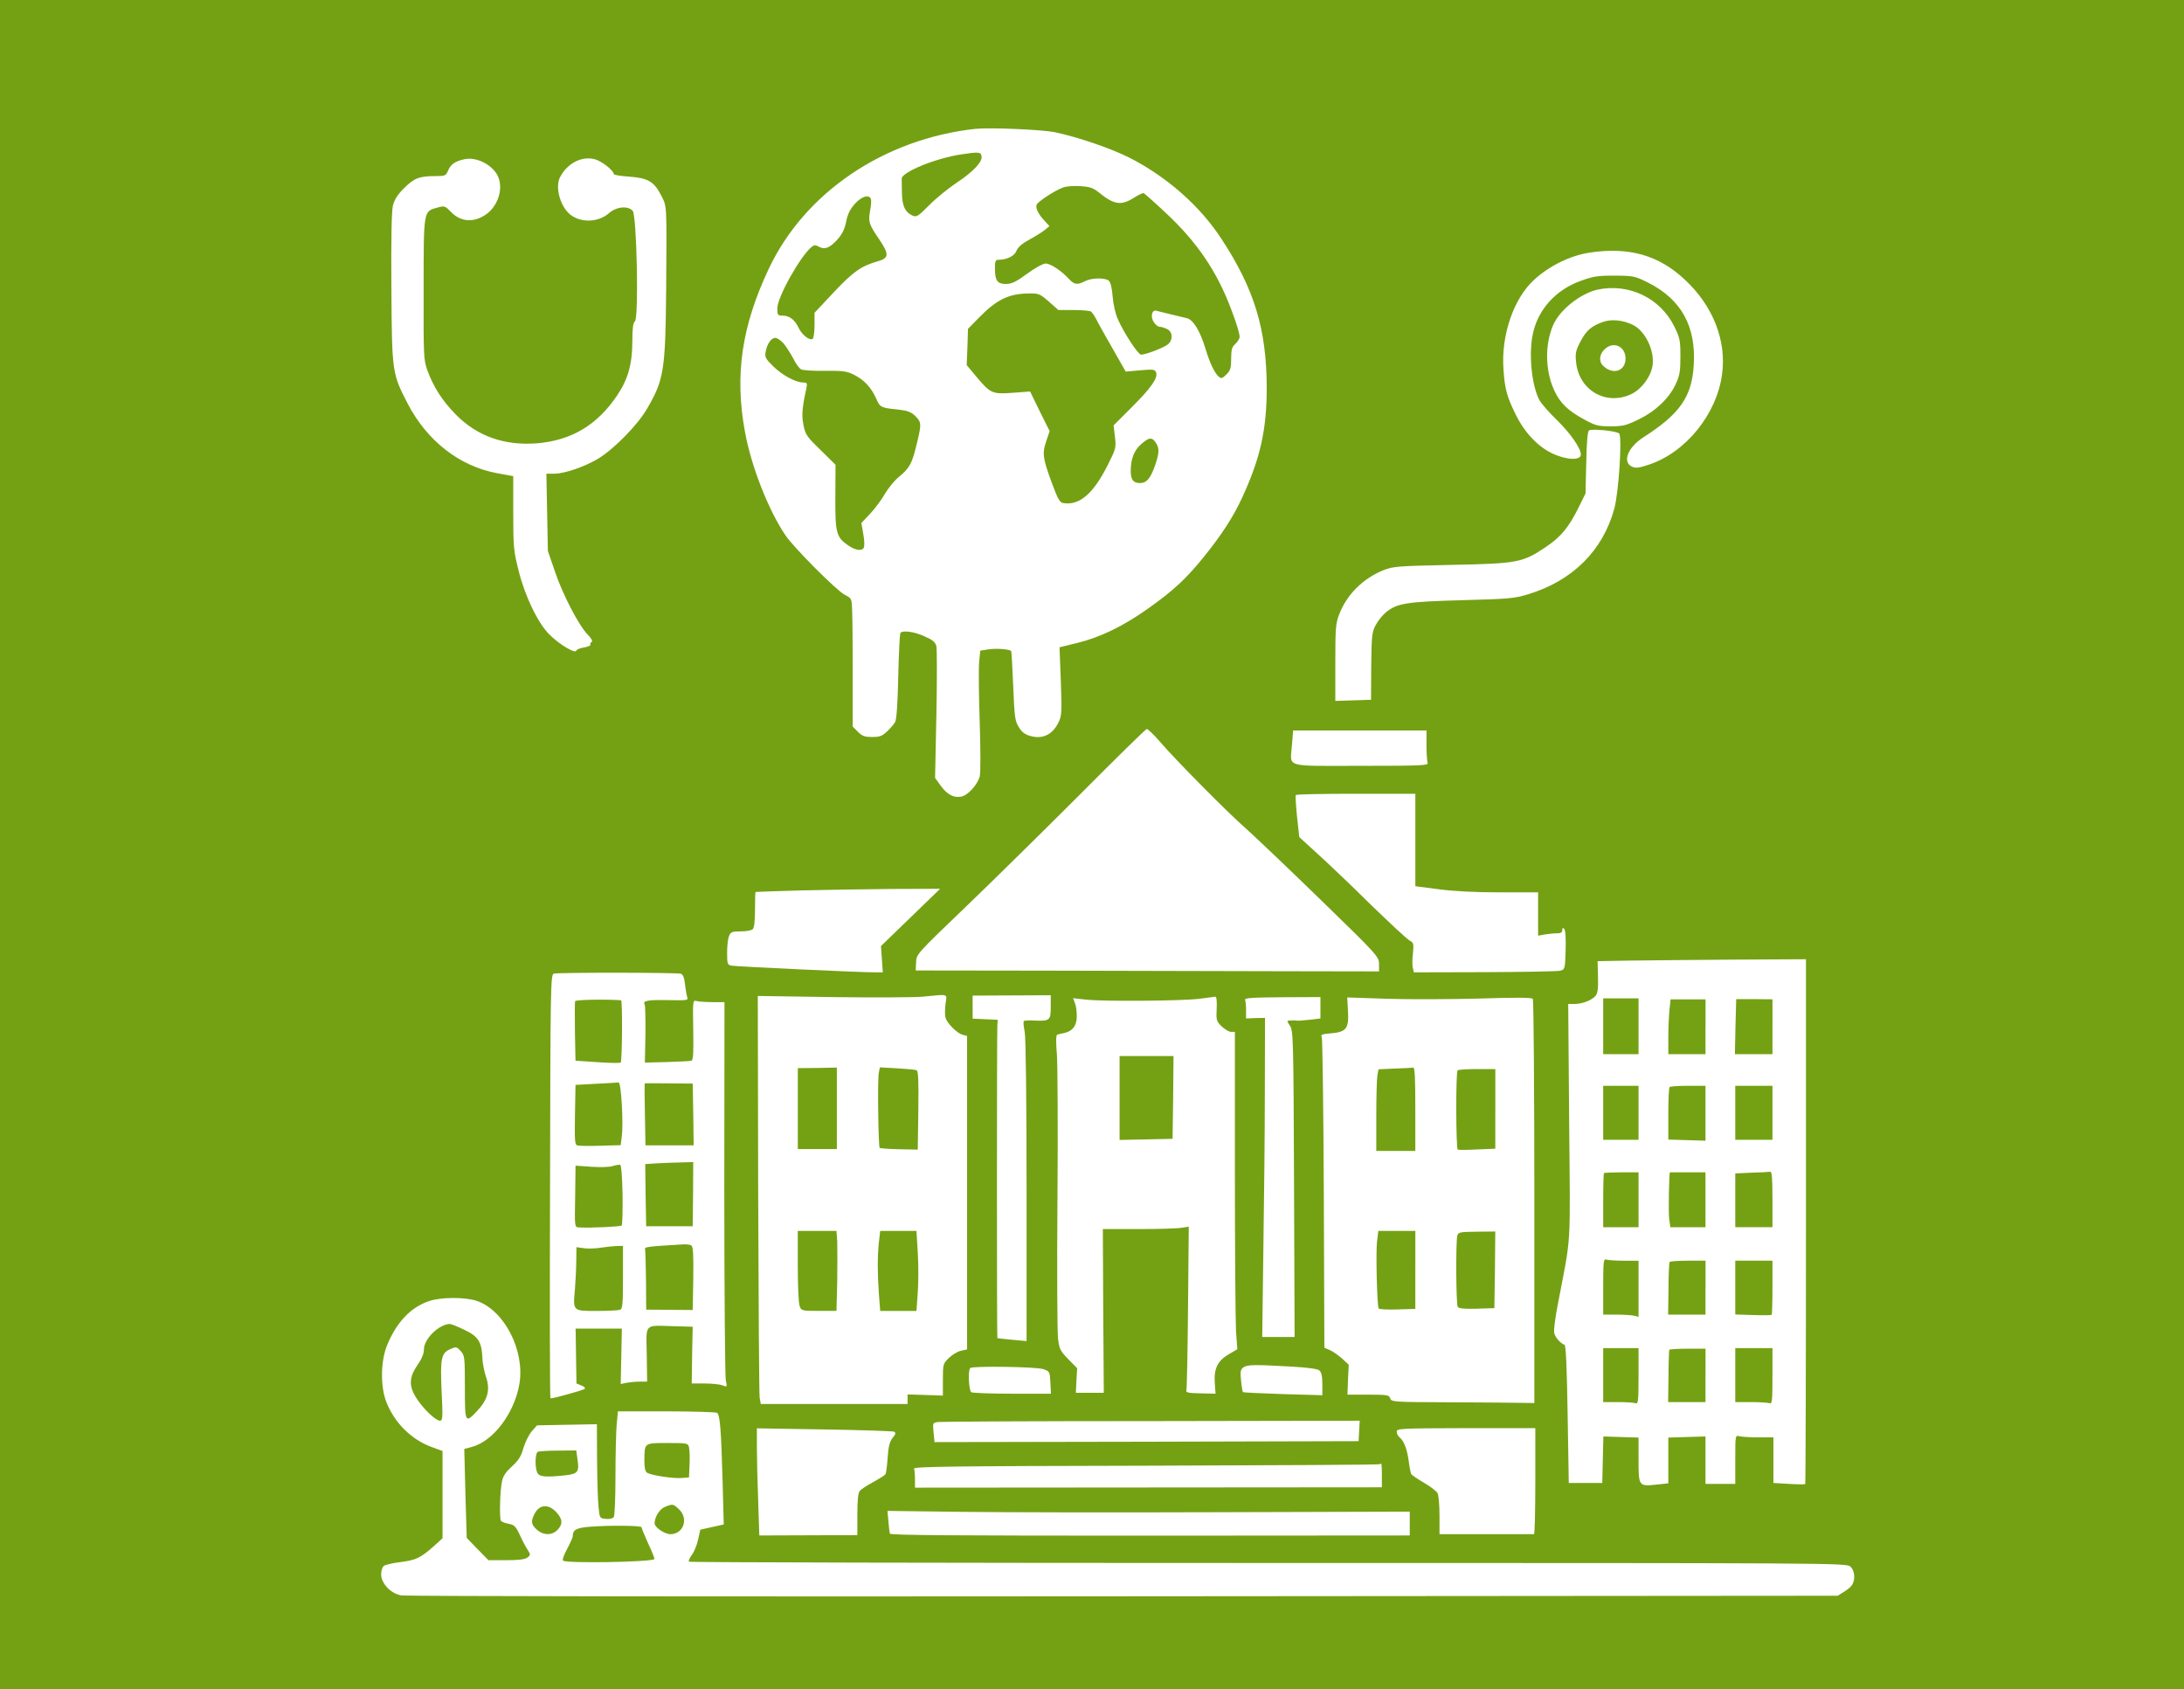
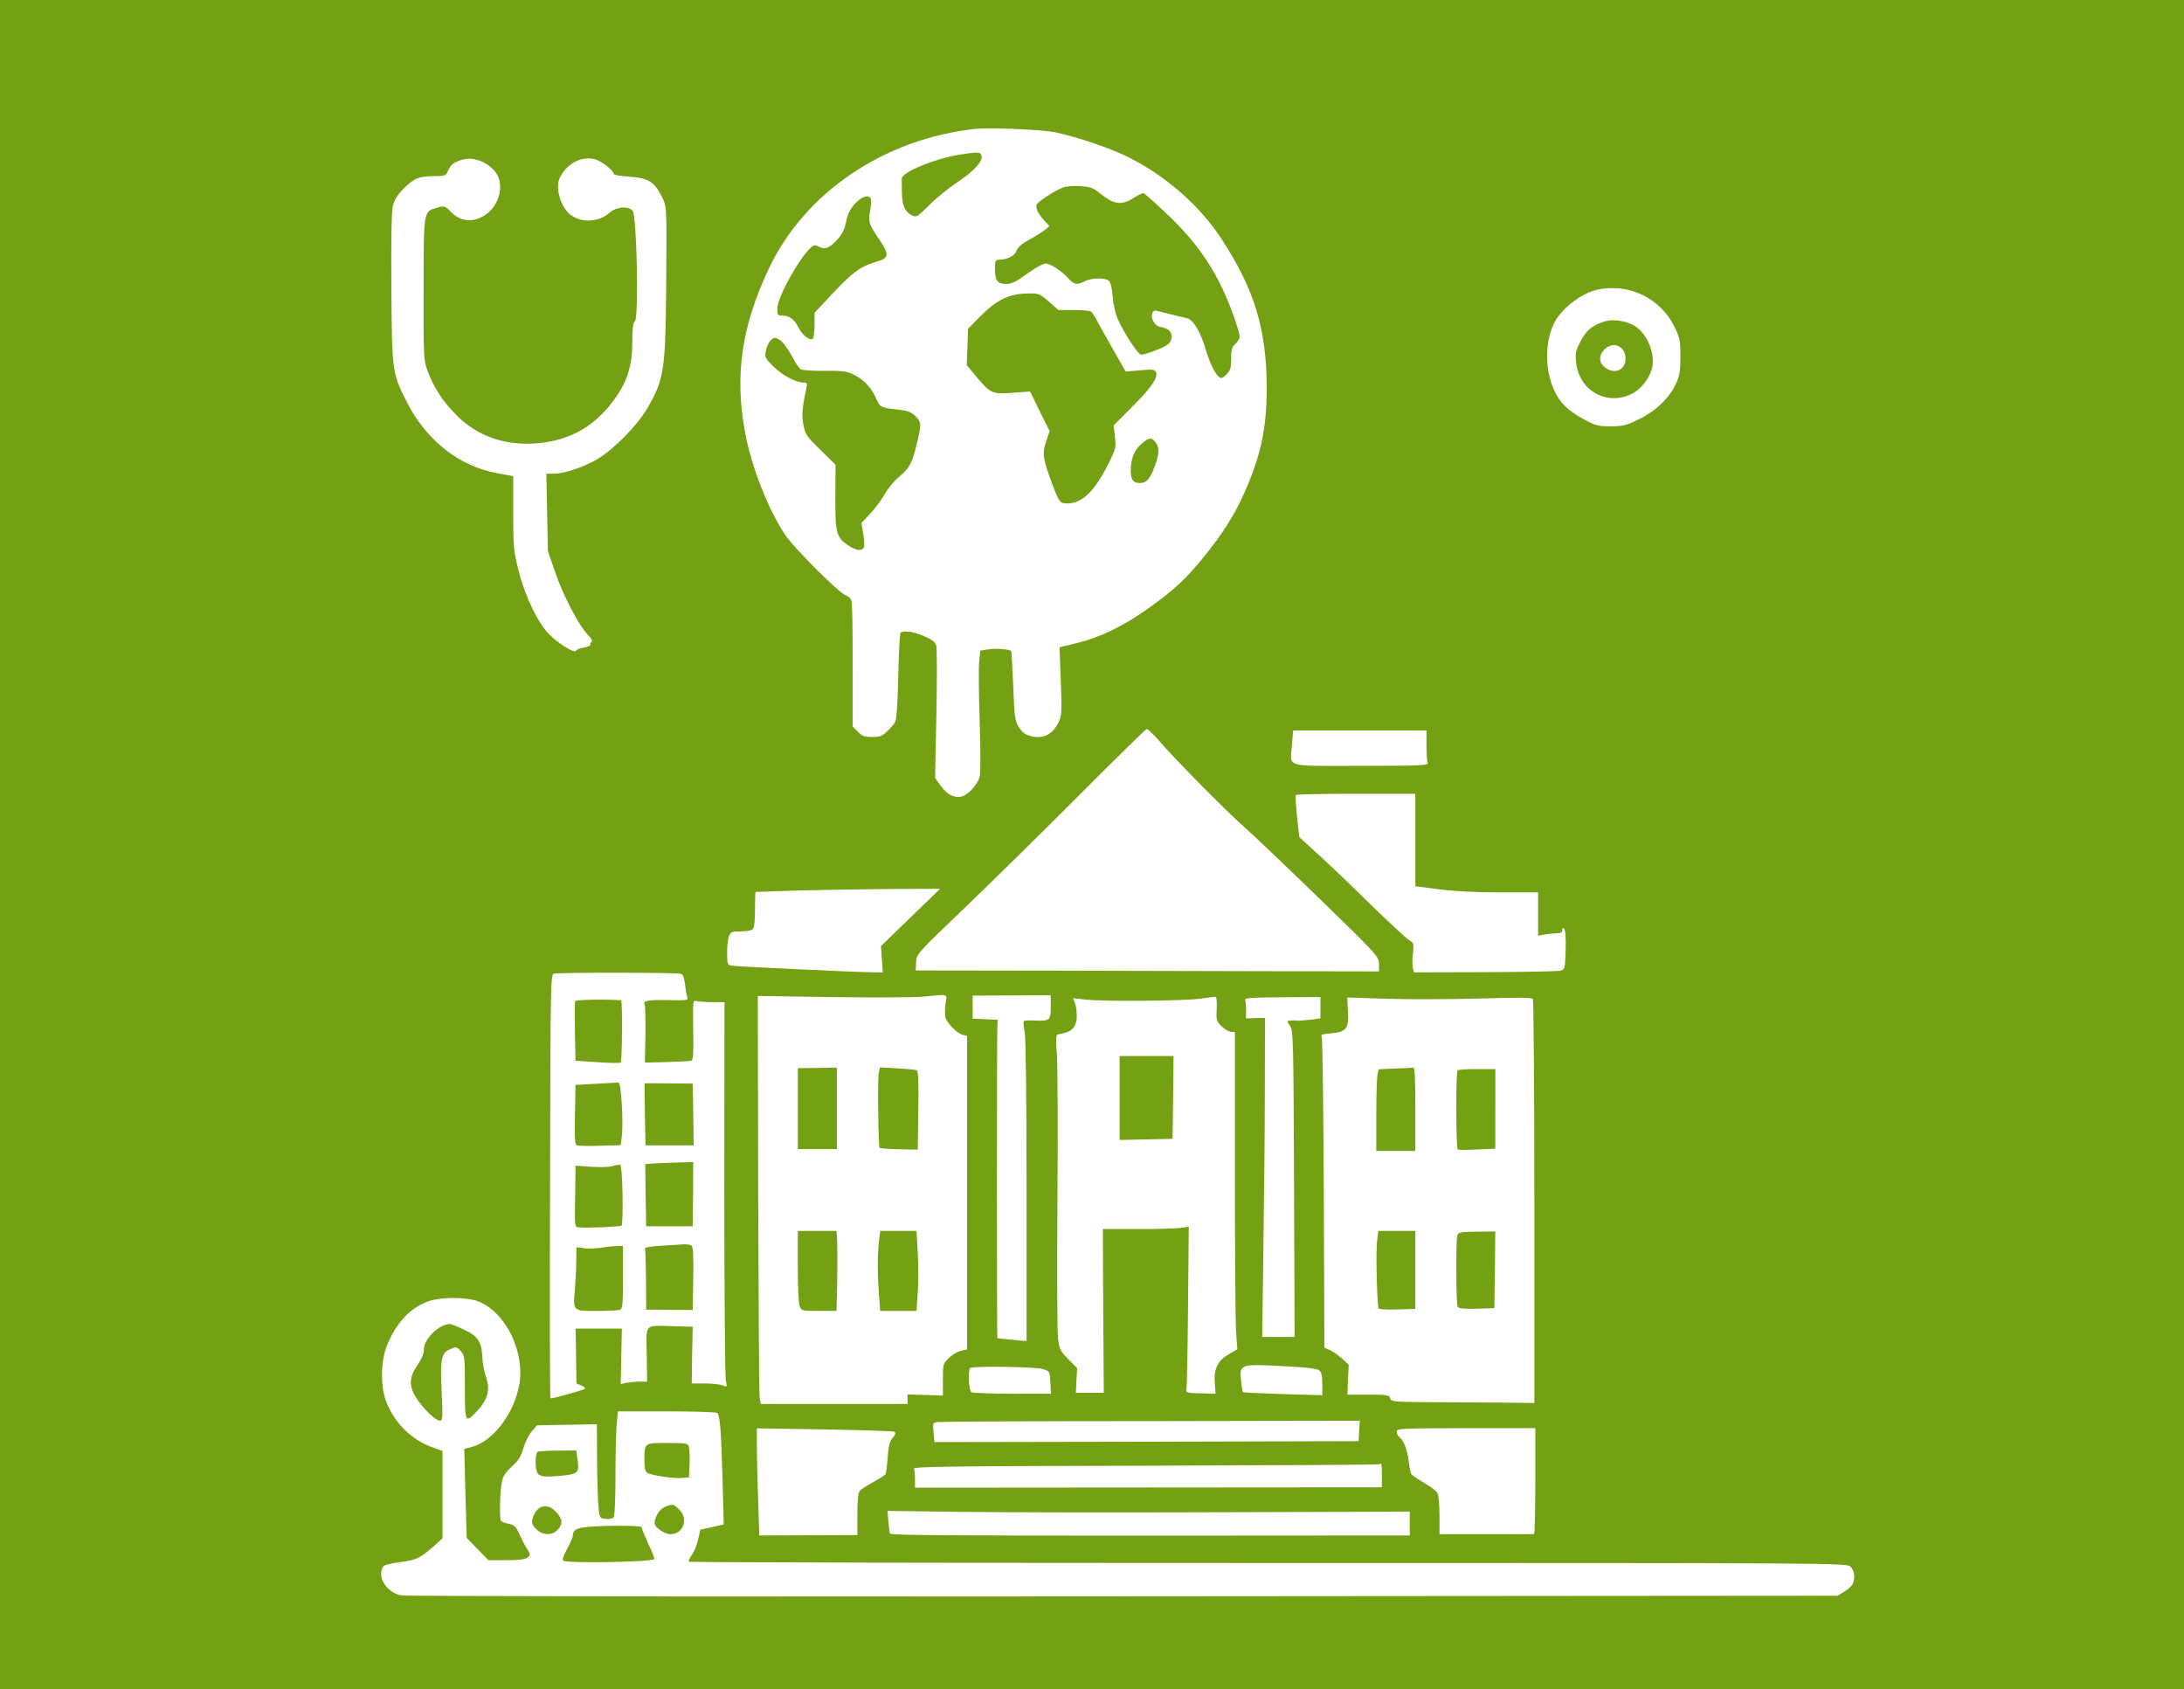
<svg xmlns="http://www.w3.org/2000/svg" version="1.1" id="Capa_1" x="0px" y="0px" viewBox="0 0 97 75" style="enable-background:new 0 0 97 75;" xml:space="preserve">
  <style type="text/css">
	.Sombra_x0020_paralela{fill:none;}
	.Esquinas_x0020_redondeadas_x0020_2_x0020_pt_x002E_{fill:#FFFFFF;stroke:#1D1D1B;stroke-miterlimit:10;}
	.Reflejo_x0020_vivo_x0020_X{fill:none;}
	.Bisel_x0020_suave{fill:url(#SVGID_1_);}
	.Atardecer{fill:#FFFFFF;}
	.Follaje_GS{fill:#FFDC00;}
	.Pompadour_GS{fill-rule:evenodd;clip-rule:evenodd;fill:#51ADE1;}
	.st0{fill:#74A113;}
	.st1{fill:#FFFFFF;}
</style>
  <linearGradient id="SVGID_1_" gradientUnits="userSpaceOnUse" x1="0" y1="0" x2="0.707" y2="0.707">
    <stop offset="0" style="stop-color:#E6E6EA" />
    <stop offset="0.176" style="stop-color:#E2E2E6" />
    <stop offset="0.357" style="stop-color:#D6D6DA" />
    <stop offset="0.539" style="stop-color:#C1C2C5" />
    <stop offset="0.723" style="stop-color:#A5A6A8" />
    <stop offset="0.907" style="stop-color:#808384" />
    <stop offset="1" style="stop-color:#6B6E6E" />
  </linearGradient>
  <rect x="0" y="0" class="st0" width="97" height="75" />
  <g transform="translate(0,1024) scale(0.1,-0.1)">
    <path class="st1" d="M433.23,10182.79c-40.64-4.46-75.92-28.33-91.86-62.29c-11.9-25.28-15.12-46.84-10.57-71.87   c2.73-15.37,10.33-34.86,18.01-46.26c3.63-5.45,22.8-24.7,26.44-26.52c3.06-1.57,3.06-1.65,3.22-7.19   c0.17-3.06,0.25-15.86,0.25-28.42v-22.88l2.31-2.31c1.9-1.9,2.97-2.31,6.36-2.31c3.3,0,4.46,0.41,6.61,2.48   c1.49,1.4,3.06,3.22,3.55,4.13c0.66,1.07,1.16,8.51,1.4,20.41c0.25,10.24,0.66,18.92,0.99,19.25c1.16,1.16,6.2,0.5,10.66-1.57   c3.63-1.57,4.79-2.56,5.29-4.38c0.25-1.24,0.33-14.95,0-30.4l-0.58-28.09l2.56-3.55c2.89-3.97,5.87-5.45,9.25-4.71   c2.89,0.66,7.02,5.29,8.01,8.84c0.41,1.57,0.41,11.98,0,24.21c-0.41,11.81-0.5,23.79-0.25,26.6l0.5,5.12l3.72,0.58   c3.39,0.5,9.17,0.08,10-0.74c0.17-0.25,0.58-7.19,0.91-15.53c0.58-13.88,0.74-15.45,2.48-18.26c1.4-2.31,2.81-3.3,5.2-3.96   c5.37-1.49,9.67,0.58,12.31,5.78c1.57,3.14,1.65,4.21,1.16,18.5l-0.58,15.12l7.77,1.9c10.24,2.48,20.65,7.52,31.64,15.37   c11.32,8.01,16.85,13.22,24.62,22.8c7.85,9.67,13.22,17.93,17.18,26.6c8.01,17.43,10.82,29.99,10.82,48.66   c-0.08,25.86-5.45,43.62-19.99,65.84c-9.58,14.79-24.45,27.84-41.22,36.35c-8.1,4.05-22.31,8.92-32.63,11.15   C463.05,10182.46,439.75,10183.45,433.23,10182.79z M435.95,10170.65c0.5-2.48-3.72-6.94-10.99-11.73   c-3.8-2.56-9.34-7.02-12.31-10.08c-5.04-5.04-5.62-5.37-7.44-4.54c-3.22,1.49-4.54,4.21-4.63,10.08c-0.08,2.97-0.08,5.87-0.08,6.36   c0.17,2.89,14.95,8.92,26.11,10.66C434.63,10172.63,435.62,10172.55,435.95,10170.65z M487.83,10154.71   c7.1-5.78,10.16-6.2,16.27-2.23c1.73,1.07,3.47,1.9,3.88,1.74c0.33-0.17,4.63-3.88,9.34-8.34c14.29-13.22,23.3-26.44,29.74-43.87   c2.23-5.78,3.8-11.15,3.47-11.98c-0.25-0.83-1.16-2.15-2.07-2.97c-1.32-1.16-1.65-2.56-1.65-6.36c0-4.13-0.33-5.21-2.07-6.94   c-1.82-1.82-2.31-1.98-3.39-1.07c-1.82,1.49-4.05,6.11-5.95,12.47c-2.31,7.77-5.45,12.89-8.26,13.55   c-3.88,0.91-12.06,2.89-13.55,3.3c-1.98,0.58-2.73-2.64-1.16-5.04c0.74-1.16,1.9-2.07,2.56-2.07s2.15-0.41,3.3-0.99   c2.56-1.16,2.81-4.71,0.5-6.77c-1.57-1.4-9.83-4.63-11.98-4.63c-1.32,0-7.68,9.67-10.41,15.94c-0.99,2.15-1.98,6.61-2.23,9.91   c-0.33,3.96-0.91,6.28-1.73,7.02c-1.82,1.41-7.77,1.24-10.57-0.25c-3.39-1.74-4.71-1.57-7.02,0.91c-3.3,3.63-8.26,6.94-10.41,6.94   c-1.16,0-4.79-1.98-8.26-4.54c-4.96-3.63-6.86-4.54-9.42-4.54c-3.8,0-4.87,1.49-4.87,6.94c0,3.06,0.25,3.8,1.49,3.8   c3.8,0,7.27,1.65,8.1,4.05c0.66,1.57,2.4,3.14,5.78,4.96c2.73,1.49,5.78,3.39,6.86,4.3l1.98,1.65l-2.07,2.23   c-2.81,2.97-4.21,5.78-3.63,7.27c0.5,1.32,8.01,6.28,11.65,7.6c1.4,0.58,4.79,0.83,7.68,0.66   C483.87,10157.1,485.44,10156.61,487.83,10154.71z M386.8,10151.65c0.25-0.66,0.08-2.89-0.33-5.12c-0.91-4.96-0.58-6.11,3.97-12.72   c4.54-6.69,4.46-8.43-0.58-9.83c-7.44-2.15-10.82-4.54-19.5-13.71l-8.59-9.17v-5.54c0-3.06-0.41-5.78-0.83-6.03   c-1.4-0.91-4.79,1.82-6.28,4.96c-1.65,3.55-4.05,5.37-7.1,5.37c-2.15,0-2.31,0.25-2.31,3.22c0,4.96,10.08,22.97,15.2,27.26   c1.16,0.91,1.73,0.99,3.3,0.08c2.64-1.4,4.79-0.5,8.18,3.22c2.07,2.31,3.22,4.54,3.88,7.93c0.66,3.39,1.82,5.62,3.88,7.93   C382.67,10152.81,385.97,10153.8,386.8,10151.65z M465.86,10106.05l4.21-3.72h6.77c3.72,0,7.19-0.33,7.68-0.66   c0.5-0.33,1.57-1.9,2.4-3.47c0.74-1.57,4.05-7.44,7.27-13.05l5.78-10.16l6.53,0.58c5.7,0.5,6.44,0.41,6.94-0.91   c0.99-2.4-2.15-6.86-10.74-15.45l-8.1-8.1l0.58-5.04c0.58-4.87,0.5-5.29-3.39-12.97c-6.28-12.39-12.39-17.6-19.41-16.52   c-1.65,0.17-2.48,1.57-5.2,8.92c-4.05,10.99-4.38,13.22-2.48,18.67l1.49,4.38l-4.38,8.76l-4.3,8.84l-7.77-0.58   c-9.09-0.66-9.83-0.33-16.19,7.27l-4.21,5.04l0.33,8.1l0.25,8.01l4.96,5.04c7.85,8.01,13.22,10.57,22.06,10.66   C461.4,10109.76,461.89,10109.52,465.86,10106.05z M348.14,10087.38c1.16-1.49,3.06-4.46,4.21-6.61c1.07-2.23,2.64-4.38,3.47-4.79   s5.62-0.74,10.57-0.66c7.93,0.08,9.5-0.08,12.89-1.73c4.46-2.23,7.68-5.62,9.91-10.66c1.65-3.8,2.07-4.05,9.67-4.79   c4.3-0.5,5.78-1.07,7.68-2.89c2.73-2.81,2.81-3.39,0.66-12.23c-2.07-8.76-3.22-10.9-7.77-14.62c-2.07-1.65-4.87-5.12-6.36-7.6   c-1.4-2.56-4.38-6.53-6.53-8.84l-3.97-4.21l0.83-4.79c0.5-2.56,0.58-5.29,0.33-5.95c-0.66-1.9-3.8-1.49-7.19,0.91   c-5.12,3.55-5.62,5.53-5.53,21.56l0.08,14.13l-6.61,6.53c-6.11,5.87-6.77,6.86-7.6,10.99c-0.91,4.3-0.66,7.6,1.24,16.36   c0.5,2.4,0.33,2.64-1.4,2.64c-3.39,0.08-9.25,3.22-13.3,7.19c-3.39,3.3-3.8,4.13-3.39,6.36c0.66,3.63,2.48,6.28,4.3,6.28   C345.25,10089.94,346.9,10088.78,348.14,10087.38z M513.28,10043.51c1.73-2.48,1.65-4.71-0.33-10.33   c-1.98-5.62-3.72-7.68-6.61-7.68c-2.97,0-4.13,1.4-4.13,5.37c0,5.37,1.49,9.17,4.63,11.9   C510.22,10045.82,511.63,10045.99,513.28,10043.51z" />
    <path class="st1" d="M206.05,10169.25c-3.97-0.91-5.87-2.23-7.02-4.96c-0.99-2.31-1.32-2.48-5.37-2.48   c-7.44,0-9.58-0.83-14.13-5.29c-3.06-3.06-4.38-5.2-5.04-7.93c-0.58-2.4-0.83-15.28-0.66-36.76c0.25-37.26,0.33-37.67,7.19-50.97   c8.59-16.6,23.05-27.92,39.74-30.98l7.19-1.32v-16.27c0-15.28,0.17-16.94,2.4-25.77c2.81-11.32,8.59-23.21,13.55-28.17   c4.21-4.3,11.48-8.67,11.98-7.35c0.17,0.58,1.73,1.24,3.55,1.49c1.73,0.33,2.97,0.83,2.81,1.24c-0.25,0.33,0,0.91,0.5,1.16   c0.58,0.41,0,1.57-1.65,3.22c-4.05,4.13-11.24,18.01-14.62,28.09l-3.14,9.17l-0.33,17.18l-0.33,17.1h3.63   c4.54,0.08,13.05,2.97,19.25,6.61c7.02,4.21,17.6,14.95,21.81,22.22c7.52,12.8,8.18,17.1,8.51,52.95   c0.25,38.91,0.41,36.6-2.31,41.97c-3.14,6.03-5.87,7.6-14.37,8.18c-3.63,0.25-6.61,0.74-6.61,1.16c0,1.49-5.29,5.7-8.34,6.53   c-5.87,1.57-12.31-1.74-15.53-8.01c-2.31-4.54,0.25-13.47,4.96-16.85c4.87-3.47,12.23-3.06,16.77,0.91   c3.3,2.97,8.51,3.39,10.57,1.07c1.82-2.15,2.73-47.58,0.99-49.07c-0.83-0.66-1.16-3.14-1.16-9c0-9.83-1.9-16.69-6.61-23.71   c-8.92-13.38-20.49-20.24-35.94-21.48c-14.37-1.07-26.44,3.22-35.85,12.8c-6.03,6.11-9.91,12.23-12.64,19.66   c-1.65,4.63-1.73,6.2-1.65,36.1c0,35.11-0.08,34.45,6.03,36.1c3.22,0.91,3.47,0.83,6.11-1.9c4.46-4.63,10.49-4.87,15.94-0.83   c5.7,4.3,7.68,12.89,4.13,18.09C217.2,10167.68,210.84,10170.4,206.05,10169.25z" />
-     <path class="st1" d="M706.26,10127.86c-8.67-1.24-18.17-5.87-25.03-12.23c-9-8.26-14.62-24.7-13.47-39.74   c0.58-8.59,1.49-11.9,5.2-19.5c3.97-8.26,9.83-14.54,16.36-17.68c6.36-3.06,12.89-3.3,12.8-0.5c-0.08,2.81-4.54,9.25-10.41,15.04   c-3.72,3.55-7.35,7.76-8.1,9.25c-3.47,6.86-4.79,21.15-2.64,29.99c2.4,10.33,10.16,18.83,20.9,22.72c5.62,2.07,7.6,2.4,15.28,2.4   c8.59-0.08,8.92-0.17,15.2-3.3c14.46-7.44,20.98-19.33,19.91-36.43c-0.83-14.04-6.11-21.64-22.22-31.97   c-7.02-4.46-9.67-11.07-5.2-13.14c1.65-0.74,3.06-0.58,7.52,0.91c16.27,5.37,30.07,22.3,32.47,40.07   c2.07,15.04-4.05,30.57-16.69,42.21C736.66,10126.7,723.44,10130.42,706.26,10127.86z" />
    <path class="st1" d="M709.65,10111.42c-7.6-1.65-16.94-9-19.83-15.78c-3.72-8.59-3.55-19.99,0.33-28.67   c2.64-5.87,6.11-9.33,13.88-13.47c4.54-2.48,5.87-2.81,11.32-2.81c5.45,0,7.02,0.41,12.39,3.06c7.43,3.55,13.47,9.25,16.44,15.53   c1.82,3.88,2.15,5.62,2.15,12.39c0,7.27-0.25,8.34-2.73,13.38C737.4,10107.62,723.52,10114.31,709.65,10111.42z M725.26,10095.72   c5.62-2.81,9.75-11.65,8.67-18.26c-0.83-4.87-4.87-10.24-9.25-12.39c-11.24-5.45-23.54,1.57-24.7,14.29   c-0.41,3.72-0.08,5.12,1.9,8.84c2.56,4.96,4.79,6.94,9.83,8.76C715.51,10098.45,720.96,10097.87,725.26,10095.72z" />
    <path class="st1" d="M713.03,10085.23c-2.64-2.23-3.14-5.54-1.07-7.6c4.3-4.3,10-2.48,10,3.14   C721.96,10086.06,716.92,10088.53,713.03,10085.23z" />
-     <path class="st1" d="M705.76,10048.88c-0.66-0.41-1.07-5.29-1.24-14.37l-0.33-13.63l-3.06-6.2c-4.3-8.76-7.93-13.13-14.46-17.51   c-10.41-7.02-12.64-7.43-41.97-8.01c-23.79-0.5-25.94-0.66-30.15-2.31c-9.25-3.72-16.44-10.91-19.83-19.83   c-1.49-3.88-1.65-6.28-1.65-21.31v-16.94l7.93,0.25l7.93,0.25l0.08,14.87c0.17,13.63,0.33,15.2,1.98,18.26   c0.99,1.9,2.97,4.38,4.38,5.54c4.96,4.21,9.25,4.87,33.87,5.54c20.9,0.58,23.3,0.74,29.49,2.64c19.74,6.03,33.13,19.33,38.25,38   c1.98,7.27,3.55,31.89,2.15,33.38C718.07,10048.63,707.09,10049.71,705.76,10048.88z" />
    <path class="st1" d="M479.9,9887.46c-15.7-15.7-38.5-38.17-50.72-49.9c-22.14-21.23-22.14-21.23-22.31-24.87l-0.17-3.63l59.15-0.08   c32.47-0.08,78.81-0.17,102.85-0.25l43.78-0.08v3.3c-0.08,3.3-0.5,3.8-26.44,29c-14.54,14.13-29.41,28.25-33.04,31.47   c-7.77,6.77-31.23,30.48-38.08,38.5c-2.64,3.06-5.2,5.45-5.62,5.37C508.82,9916.21,495.6,9903.24,479.9,9887.46z" />
    <path class="st1" d="M573.83,9909.43c-0.74-10.57-4.21-9.5,30.57-9.5c27.18,0,30.15,0.17,29.66,1.32c-0.25,0.74-0.5,4.21-0.5,7.85   v6.53H603.9h-29.57L573.83,9909.43z" />
    <path class="st1" d="M575.49,9886.96c-0.17-0.41,0.08-4.71,0.58-9.67l0.99-9l7.77-7.1c4.3-3.88,14.95-13.96,23.54-22.47   c8.67-8.43,16.6-15.78,17.68-16.36c1.82-0.99,1.9-1.4,1.49-5.78c-0.33-2.56-0.33-5.54,0-6.53l0.41-1.82l31.56,0.08   c17.27,0.08,32.38,0.33,33.54,0.66c1.98,0.58,2.07,0.83,2.31,9.17c0.17,5.12-0.08,8.84-0.66,9.42s-0.83,0.41-0.83-0.58   s-0.66-1.4-2.23-1.4c-1.32,0-3.72-0.25-5.37-0.5l-3.14-0.58v9.67v9.58h-17.02c-11.15,0-20.57,0.5-27.26,1.4l-10.24,1.32v20.57   v20.49h-26.35C587.71,9887.54,575.65,9887.29,575.49,9886.96z" />
    <path class="st1" d="M354.75,9844.58c-10.41-0.33-19.08-0.58-19.17-0.66c-0.17-0.08-0.25-3.63-0.25-7.85   c0-4.88-0.33-8.01-0.99-8.67c-0.58-0.58-2.97-0.99-5.37-0.99c-3.97,0-4.46-0.25-5.2-2.15c-0.5-1.16-0.83-4.46-0.83-7.35   c0-4.87,0.17-5.37,1.9-5.7c1.9-0.41,56.59-2.97,63.45-2.97h3.8l-0.41,5.87l-0.41,5.78l13.14,12.72l13.14,12.72l-21.89-0.08   C383.58,9845.16,365.24,9844.83,354.75,9844.58z" />
-     <path class="st1" d="M723.36,9813.44l-13.8-0.25l0.17-6.94c0.17-5.12-0.17-7.35-0.99-8.34c-1.65-2.07-5.95-3.72-9.42-3.72h-2.81   l0.41-52.29c0.5-58.08,1.07-49.32-5.04-81.12c-1.16-5.95-1.9-11.65-1.57-12.8c0.5-1.98,2.81-4.54,4.54-5.12   c0.66-0.25,1.07-10.41,1.4-30.9l0.5-30.48h7.43h7.44l0.25,10.33l0.25,10.33l7.77-0.25l7.85-0.25v-9.75   c0-11.81,0.08-11.98,7.77-11.15l5.45,0.58v10.16v10.16l8.26,0.25l8.26,0.25v-10.49v-10.57h6.61h6.61v10.82   c0,10.82,0,10.82,1.9,10.33c0.99-0.25,4.79-0.5,8.43-0.5h6.61v-10.08v-10.16l6.86-0.41c3.8-0.25,7.1-0.25,7.27-0.08   s0.33,52.71,0.33,116.73v116.32l-32.38-0.17C751.86,9813.77,731.04,9813.52,723.36,9813.44z M727.74,9784.28v-12.39h-7.85h-7.85   v12.39v12.39h7.85h7.85V9784.28z M757.48,9784.11v-12.23h-8.26h-8.26v7.35c0,3.96,0.25,9.5,0.5,12.14l0.5,4.87h7.77h7.77V9784.11z    M787.22,9784.11v-12.23h-8.34h-8.34l0.25,12.23l0.33,12.23h8.01l8.1-0.08V9784.11z M727.74,9745.86v-11.98h-7.85h-7.85v11.98   v11.98h7.85h7.85V9745.86z M757.48,9745.7v-12.23l-8.26,0.25l-8.26,0.25v11.4c0,6.28,0.25,11.65,0.58,11.9   c0.25,0.33,3.97,0.58,8.26,0.58h7.68V9745.7z M787.22,9745.86v-11.98h-8.26h-8.26v11.98v11.98h8.26h8.26V9745.86z M727.74,9707.28   v-12.23h-7.85h-7.85v11.81c0,6.53,0.17,12.06,0.33,12.23c0.25,0.17,3.72,0.33,7.85,0.33h7.52V9707.28z M757.48,9707.28v-12.23   h-7.77h-7.85l-0.5,3.63c-0.41,2.56-0.08,20.74,0.33,20.74c0.08,0,3.63,0,7.93,0h7.85V9707.28z M787.22,9707.45v-12.39h-8.26h-8.26   v11.98v11.9l7.27,0.33c3.97,0.08,7.68,0.33,8.26,0.41C786.97,9719.84,787.22,9716.86,787.22,9707.45z M721.21,9680.18h6.53v-12.47   v-12.47l-1.82,0.5c-1.07,0.25-4.63,0.5-7.85,0.5h-6.03v12.47c0,11.07,0.17,12.39,1.32,11.98   C714.11,9680.43,717.58,9680.18,721.21,9680.18z M757.48,9668.21v-11.98h-8.26h-8.34l0.17,11.4c0,6.2,0.25,11.57,0.5,11.98   c0.17,0.33,3.88,0.58,8.18,0.58h7.77V9668.21z M787.22,9668.37c0-6.53-0.17-12.06-0.33-12.23c-0.17-0.17-3.88-0.25-8.26-0.08   l-7.93,0.25v11.98v11.9h8.26h8.26V9668.37z M727.74,9628.88c0-11.07-0.17-12.39-1.32-11.98c-0.74,0.25-4.21,0.5-7.85,0.5h-6.53   v11.98v11.98h7.85h7.85V9628.88z M757.48,9629.3v-11.9h-8.26h-8.34l0.17,11.4c0,6.2,0.25,11.57,0.33,11.81   c0.17,0.25,3.88,0.5,8.18,0.5h7.93V9629.3z M787.22,9628.88c0-11.07-0.17-12.39-1.32-11.98c-0.74,0.25-4.46,0.5-8.26,0.5h-6.94   v11.98v11.98h8.26h8.26V9628.88z" />
    <path class="st1" d="M245.95,9807.65c-1.4-0.33-1.49-5.87-1.65-94.51c-0.17-51.71-0.08-94.09,0.17-94.09   c1.24-0.08,14.54,3.63,15.2,4.21c0.41,0.41-0.25,1.07-1.4,1.49l-2.23,0.91l-0.17,9.91c-0.08,5.45-0.17,10.91-0.17,12.23l-0.08,2.23   h10.24h10.33l-0.25-12.31l-0.25-12.31l2.64,0.58c1.49,0.25,4.13,0.5,5.87,0.5h3.22l-0.17,11.98c-0.25,14.13-1.4,12.97,11.73,12.64   l8.67-0.25l-0.25-12.56l-0.17-12.64h5.7c3.14,0,6.69-0.33,7.93-0.83c2.15-0.83,2.15-0.83,1.49,2.31   c-0.33,1.65-0.66,40.15-0.66,85.5l0.08,82.36h-5.45c-2.97,0-6.11,0.25-7.02,0.5c-1.57,0.41-1.65,0.08-1.4-12.89   c0.17-10.24,0-13.3-0.83-13.63c-0.58-0.17-5.45-0.41-10.82-0.58l-9.83-0.25l0.25,12.47c0.08,6.77-0.08,12.8-0.33,13.3   c-1.07,1.73,1.32,2.15,10.41,1.98c8.18-0.17,9-0.08,8.51,1.16c-0.25,0.74-0.74,3.39-0.99,5.78c-0.41,3.22-0.91,4.54-1.98,4.79   C300.39,9808.15,247.77,9808.23,245.95,9807.65z M275.85,9795.84c0.66,0,0.5-27.01-0.17-27.67c-0.25-0.25-4.87-0.25-10.33,0.17   l-9.75,0.66l-0.25,12.8c-0.08,7.02-0.08,13.14,0.08,13.63C255.78,9796.09,268.75,9796.34,275.85,9795.84z M276.18,9749.58   c0.33-5.53,0.33-11.81,0-14.04l-0.5-4.05l-8.84-0.25c-4.79-0.17-9.42-0.08-10.24,0.08c-1.32,0.25-1.4,1.4-1.24,13.63l0.25,13.3   l9.09,0.5c5.04,0.25,9.5,0.5,10,0.58C275.27,9759.41,275.77,9756.02,276.18,9749.58z M307.91,9745.12l0.17-13.71h-10.66h-10.74   l-0.25,13.71c-0.17,7.52-0.17,13.71-0.08,13.8c0.08,0.08,4.87,0.08,10.74,0l10.57-0.08L307.91,9745.12z M307.82,9709.76   l-0.17-14.29h-10.33h-10.33l-0.25,13.8l-0.17,13.8l4.71,0.33c2.64,0.17,7.44,0.33,10.74,0.41l5.87,0.17L307.82,9709.76z    M276.51,9709.51c0.08-7.19-0.08-13.38-0.41-13.71c-0.58-0.5-13.88-1.16-19-0.83c-1.9,0.08-1.9,0.08-1.65,13.71l0.17,13.71   l7.02-0.5c3.88-0.25,8.18-0.17,9.5,0.33c1.4,0.41,2.89,0.66,3.3,0.58C275.94,9722.65,276.35,9717.36,276.51,9709.51z    M307.08,9686.96c0.74-0.58,0.99-4.05,0.83-14.71l-0.25-13.96l-10.33,0.08l-10.33,0.08l-0.08,12.72   c-0.08,7.02-0.25,13.3-0.41,13.96c-0.33,1.24,0.58,1.32,17.02,2.31C304.93,9687.54,306.5,9687.29,307.08,9686.96z M276.68,9672.83   c0-11.98-0.17-14.04-1.32-14.46c-0.74-0.25-5.37-0.5-10.33-0.5c-10.74,0-10.57-0.17-9.67,9.75c0.25,3.47,0.58,9.09,0.58,12.47   l0.08,6.11l3.55-0.5c1.9-0.25,5.12-0.08,7.19,0.25c2.07,0.33,5.12,0.66,6.86,0.74l3.06,0.08V9672.83z" />
    <path class="st1" d="M409.68,9797.41c-3.88-0.33-21.89-0.41-40.07-0.17l-33.04,0.5l0.17-87.9c0.17-48.33,0.41-89.14,0.66-90.54   l0.5-2.73h32.55h32.63v2.15v2.07l7.85-0.25l7.85-0.25v7.1c0,6.86,0.08,7.1,2.73,9.67c1.49,1.4,3.88,2.89,5.37,3.14l2.64,0.58v69.56   v69.64l-1.9,0.5c-2.48,0.58-7.1,5.2-7.68,7.68c-0.33,1.07-0.25,3.8,0,6.11C420.59,9798.9,421.75,9798.57,409.68,9797.41z    M371.68,9747.84v-18.09h-8.67h-8.67v18.01v17.93l8.67,0.08l8.67,0.17V9747.84z M407.04,9764.78c0.83-0.25,0.99-4.21,0.83-17.76   l-0.25-17.51l-8.26,0.17c-4.54,0.08-8.43,0.41-8.67,0.58c-0.58,0.66-0.99,29.99-0.41,33.13l0.5,2.64l7.6-0.41   C402.58,9765.36,406.46,9765.03,407.04,9764.78z M371.85,9688.78c0.08-2.56,0.08-10.57,0-17.76l-0.33-13.13h-7.77   c-7.6,0-7.85,0.08-8.59,2.15c-0.5,1.16-0.83,9.17-0.83,17.76v15.61h8.59h8.59L371.85,9688.78z M407.62,9683.82   c0.33-5.2,0.33-13.22,0-17.76l-0.58-8.18h-8.1h-8.01l-0.58,7.6c-0.66,9.5-0.66,16.36,0,22.88l0.58,5.04h8.01h8.1L407.62,9683.82z" />
    <path class="st1" d="M431.99,9792.78v-5.12l5.62-0.25l5.53-0.25l-0.17-2.48c-0.25-3.22-0.25-138.71,0-138.87   c0.08-0.08,3.06-0.41,6.61-0.74l6.36-0.58v66.5c0,41.06-0.33,68.15-0.83,70.8c-0.5,2.4-0.66,4.63-0.41,4.79   c0.25,0.25,2.31,0.41,4.63,0.25c6.94-0.33,7.35,0.08,7.35,6.03v5.2l-17.35-0.08l-17.35-0.08V9792.78z" />
    <path class="st1" d="M532.77,9796.5c-7.93-0.99-42.3-1.24-50.15-0.41l-6.03,0.66l0.83-2.15c0.5-1.16,0.83-3.8,0.83-5.87   c0-4.13-1.82-6.61-5.53-7.43c-1.32-0.25-2.73-0.58-3.14-0.74c-0.58-0.17-0.66-3.06-0.17-8.76c0.33-4.71,0.5-33.87,0.25-64.77   c-0.25-30.9-0.08-58.49,0.25-61.38c0.58-4.71,0.99-5.54,4.54-9.17l3.97-4.05l-0.33-5.45l-0.25-5.45h6.2h6.2l-0.25,36.35   l-0.17,36.35h15.86c8.76,0,17.35,0.25,19.08,0.58l3.22,0.5l-0.33-35.85c-0.17-19.74-0.5-36.35-0.74-36.93   c-0.25-0.91,1.16-1.16,6.28-1.24l6.69-0.17l-0.33,4.54c-0.5,6.44,1.16,10,6.03,12.89l3.97,2.31l-0.58,7.85   c-0.25,4.38-0.5,36.1-0.5,70.55v62.54h-1.73c-0.91,0-2.81,1.16-4.21,2.48c-2.31,2.31-2.4,2.81-2.15,7.85   c0.17,3.3-0.08,5.37-0.58,5.29C539.38,9797.33,536.16,9796.92,532.77,9796.5z M521.04,9752.72l-0.25-18.42l-11.73-0.25l-11.81-0.25   v18.67v18.59h11.98h11.98L521.04,9752.72z" />
    <path class="st1" d="M553.01,9796.01c0.25-0.66,0.41-2.73,0.41-4.71v-3.55l4.21,0.17l4.21,0.08l-0.08-32.63   c0-17.93-0.33-49.81-0.66-70.8l-0.5-38.25h7.19h7.19l-0.25,67.99c-0.25,64.68-0.33,67.99-1.82,70.22s-1.49,2.23,0.41,2.31   c1.07,0.08,2.31,0.08,2.81-0.08c0.41-0.08,2.89,0.17,5.53,0.41l4.79,0.58v4.79v4.71l-16.94-0.08   C555.82,9797.08,552.68,9796.83,553.01,9796.01z" />
    <path class="st1" d="M598.7,9790.88c0.41-7.68-0.74-9.17-7.77-9.75c-3.88-0.33-4.46-0.58-3.88-1.73   c0.33-0.74,0.74-32.05,0.91-69.56l0.25-68.32l2.31-0.99c1.32-0.5,3.72-2.23,5.45-3.72l3.06-2.81l-0.33-6.69l-0.25-6.61h9.25   c8.51,0,9.25-0.17,9.75-1.65c0.5-1.57,1.32-1.65,26.68-1.74c14.37-0.08,28.67-0.17,31.81-0.25l5.53-0.08v89.22   c0,49.07-0.33,89.63-0.66,90.21c-0.41,0.66-6.44,0.74-24.12,0.17c-12.97-0.33-31.39-0.41-40.98-0.08l-17.35,0.58L598.7,9790.88z    M628.6,9747.51v-18.59h-8.67h-8.67v15.61c0,8.59,0.25,16.69,0.5,18.09l0.5,2.56l7.19,0.33c3.88,0.08,7.6,0.33,8.18,0.41   C628.36,9766.1,628.6,9761.89,628.6,9747.51z M664.13,9747.6v-17.68l-8.01-0.33c-4.46-0.25-8.34-0.25-8.67-0.08   c-0.83,0.41-0.91,34.45-0.08,35.19c0.25,0.33,4.21,0.58,8.67,0.58h8.1V9747.6z M628.6,9676.14v-17.35l-7.93-0.25   c-4.38-0.17-8.1,0.08-8.34,0.41c-0.74,1.24-1.32,24.87-0.74,29.74l0.58,4.71h8.26h8.18V9676.14z M663.96,9676.14l-0.25-17.02   l-7.77-0.25c-5.7-0.17-8.01,0.08-8.51,0.83c-0.74,1.16-0.91,29-0.17,31.64c0.41,1.49,1.16,1.65,8.67,1.73l8.18,0.08L663.96,9676.14   z" />
    <path class="st1" d="M190.35,9662.18c-7.93-2.73-14.21-9.33-18.34-19.33c-2.97-7.02-3.14-18.5-0.41-25.44   c3.63-9.25,11.07-16.61,19.99-19.91l4.96-1.82v-19.41v-19.33l-3.8-3.47c-6.11-5.37-7.93-6.2-14.79-7.1   c-3.55-0.41-6.94-1.24-7.52-1.74c-0.66-0.5-1.16-2.23-1.16-3.72c0-4.05,4.3-8.51,8.84-9.34c1.9-0.41,146.22-0.58,320.78-0.41   l317.31,0.25l2.89,1.82c1.57,0.91,3.22,2.4,3.63,3.22c1.4,2.56,0.91,6.28-0.91,7.93c-1.73,1.57-7.19,1.57-258.49,1.57   c-141.27,0-257,0.25-257.33,0.58c-0.33,0.25,0.25,1.65,1.24,2.97c1.07,1.4,2.31,4.46,2.81,6.86l0.99,4.38l5.2,1.16l5.2,1.16   l-0.5,19.08c-0.66,22.97-1.16,29.74-2.48,30.48c-0.5,0.33-10.57,0.66-22.47,0.66h-21.56l-0.58-6.36c-0.25-3.47-0.5-13.71-0.5-22.88   s-0.33-17.1-0.74-17.68c-0.41-0.66-1.82-0.99-3.47-0.83c-2.81,0.25-2.81,0.33-3.3,5.2c-0.33,2.73-0.58,12.14-0.66,20.9l-0.08,15.94   l-13.3-0.25l-13.3-0.25l-2.31-2.64c-1.24-1.4-2.89-4.71-3.72-7.43c-1.07-3.8-2.15-5.45-5.04-8.1c-2.64-2.4-3.97-4.21-4.46-6.61   c-0.91-3.96-1.24-16.36-0.5-17.6c0.25-0.41,1.82-1.07,3.39-1.32c2.56-0.5,3.22-1.16,4.96-4.87c1.07-2.4,2.64-5.37,3.47-6.61   c1.4-2.23,1.4-2.4-0.08-3.55c-1.16-0.83-3.97-1.16-9.5-1.16h-7.77l-4.87,4.96l-4.79,4.96l-0.58,19.74l-0.5,19.74l3.39,0.91   c9.5,2.56,18.84,14.95,21.07,27.84c2.56,14.87-6.61,32.8-18.92,37.01C206.46,9664.08,195.72,9664.08,190.35,9662.18z    M206.13,9649.54c6.2-2.89,7.77-5.29,8.1-12.23c0.08-2.56,0.83-6.36,1.57-8.51c2.07-6.03,0.91-10.33-4.21-15.7   c-4.96-5.21-5.12-4.87-5.12,10.82c0,13.38-0.08,14.13-1.82,16.11c-1.82,1.98-2.07,2.06-4.63,0.91c-4.05-1.82-4.54-3.96-3.88-18.75   c0.58-11.73,0.5-13.05-0.74-13.05c-1.9,0-7.35,5.21-10.33,9.83c-3.55,5.45-3.47,9.33,0.33,14.87c1.98,2.81,2.89,5.12,2.89,7.02   c0,4.54,6.61,11.07,11.48,11.24C200.35,9652.1,203.24,9650.94,206.13,9649.54z M306.01,9597.33c0.25-0.99,0.41-4.46,0.25-7.6   l-0.25-5.78l-3.3-0.25c-3.63-0.33-13.38,1.16-15.28,2.31c-0.91,0.58-1.24,2.23-1.24,5.54c0.08,7.85-0.17,7.68,10.24,7.68   C305.26,9599.23,305.59,9599.14,306.01,9597.33z M256.44,9592.29c0.91-5.95,0.33-6.77-5.53-7.43c-8.76-0.91-11.24-0.66-12.23,1.07   c-1.16,2.31-1.07,8.92,0.25,9.42c0.5,0.25,4.63,0.5,9,0.5l8.01,0.08L256.44,9592.29z M301.63,9569.73   c4.3-4.13,1.9-10.99-3.88-10.99c-2.56,0-7.02,3.06-7.02,4.79c0,2.73,2.15,6.28,4.46,7.27   C298.74,9572.29,298.98,9572.29,301.63,9569.73z M247.02,9568.58c2.89-3.06,3.06-5.37,0.58-7.93c-2.4-2.56-6.36-2.48-9.25,0.17   c-2.48,2.31-2.64,3.63-0.91,7.02C239.59,9571.96,243.55,9572.29,247.02,9568.58z M284.94,9561.8c0-0.33,1.32-3.63,2.97-7.27   c1.73-3.55,2.89-6.69,2.73-6.86c-1.4-1.32-39.24-1.98-40.56-0.66c-0.41,0.41,0.41,2.64,1.82,5.21c1.32,2.48,2.48,5.04,2.48,5.7   c0.08,2.81,1.57,3.63,7.6,4.13C270.4,9562.71,284.94,9562.63,284.94,9561.8z" />
-     <path class="st1" d="M552.19,9632.77c-1.24-0.91-1.4-1.82-0.99-5.87c0.25-2.56,0.66-4.87,0.83-5.04c0.17-0.25,8.18-0.58,17.84-0.91   l17.43-0.5v4.96c0,3.55-0.41,5.29-1.32,6.03c-0.74,0.74-5.37,1.32-12.56,1.73C557.06,9634.09,553.92,9634.09,552.19,9632.77z" />
+     <path class="st1" d="M552.19,9632.77c-1.24-0.91-1.4-1.82-0.99-5.87c0.25-2.56,0.66-4.87,0.83-5.04c0.17-0.25,8.18-0.58,17.84-0.91   l17.43-0.5v4.96c0,3.55-0.41,5.29-1.32,6.03c-0.74,0.74-5.37,1.32-12.56,1.73C557.06,9634.09,553.92,9634.09,552.19,9632.77" />
    <path class="st1" d="M430.92,9632.52c-1.07-0.99-0.66-10,0.5-10.74c0.5-0.33,8.76-0.66,18.17-0.66h17.18l-0.25,4.96   c-0.25,4.87-0.33,4.96-3.14,5.95C460.32,9633.1,431.91,9633.51,430.92,9632.52z" />
    <path class="st1" d="M416.71,9608.56c-2.48-0.33-2.48-0.33-2.07-4.63l0.41-4.3l94.18,0.17l94.18,0.25l0.25,4.54l0.25,4.54   l-92.36-0.17C460.74,9608.97,418.03,9608.73,416.71,9608.56z" />
    <path class="st1" d="M336.16,9597.33c0-4.63,0.25-15.37,0.58-23.79l0.5-15.37l21.73,0.08l21.81,0.08v9.17   c0,6.03,0.33,9.58,1.07,10.41c0.5,0.74,3.22,2.48,5.95,3.96c2.73,1.49,5.2,3.06,5.45,3.47c0.33,0.5,0.74,3.72,0.99,7.35   c0.33,4.87,0.83,7.02,2.15,8.76c1.4,1.65,1.57,2.31,0.74,2.81c-0.58,0.25-14.54,0.74-30.98,0.99l-29.99,0.5V9597.33z" />
    <path class="st1" d="M620.34,9604.26c0-0.83,0.58-2.07,1.4-2.64c1.9-1.65,3.3-5.37,3.97-10.74c0.33-2.56,0.83-5.04,1.07-5.45   c0.33-0.5,2.89-2.23,5.7-3.88c2.89-1.65,5.53-3.72,6.03-4.63c0.41-0.83,0.83-5.29,0.83-9.83v-8.34H660c11.4,0,20.9,0,21.31,0   c0.33,0,0.58,10.57,0.58,23.54v23.54h-30.73C621.83,9605.75,620.34,9605.67,620.34,9604.26z" />
    <path class="st1" d="M612.83,9589.81c-0.17-0.25-46.92-0.5-103.84-0.66c-86.66-0.17-103.43-0.41-103.02-1.32   c0.25-0.66,0.41-2.73,0.41-4.79v-3.64l103.68,0.08l103.68,0.08v5.29C613.73,9589.97,613.65,9590.55,612.83,9589.81z" />
    <path class="st1" d="M394.57,9564.53c0.17-2.48,0.5-4.96,0.66-5.53c0.25-0.74,27.76-0.91,115.57-0.91l115.33,0.08v5.29v5.29   l-83.6-0.25c-46.01-0.17-98.23-0.08-116.07,0.17l-32.3,0.41L394.57,9564.53z" />
  </g>
  <g>
</g>
  <g>
</g>
  <g>
</g>
  <g>
</g>
  <g>
</g>
  <g>
</g>
</svg>